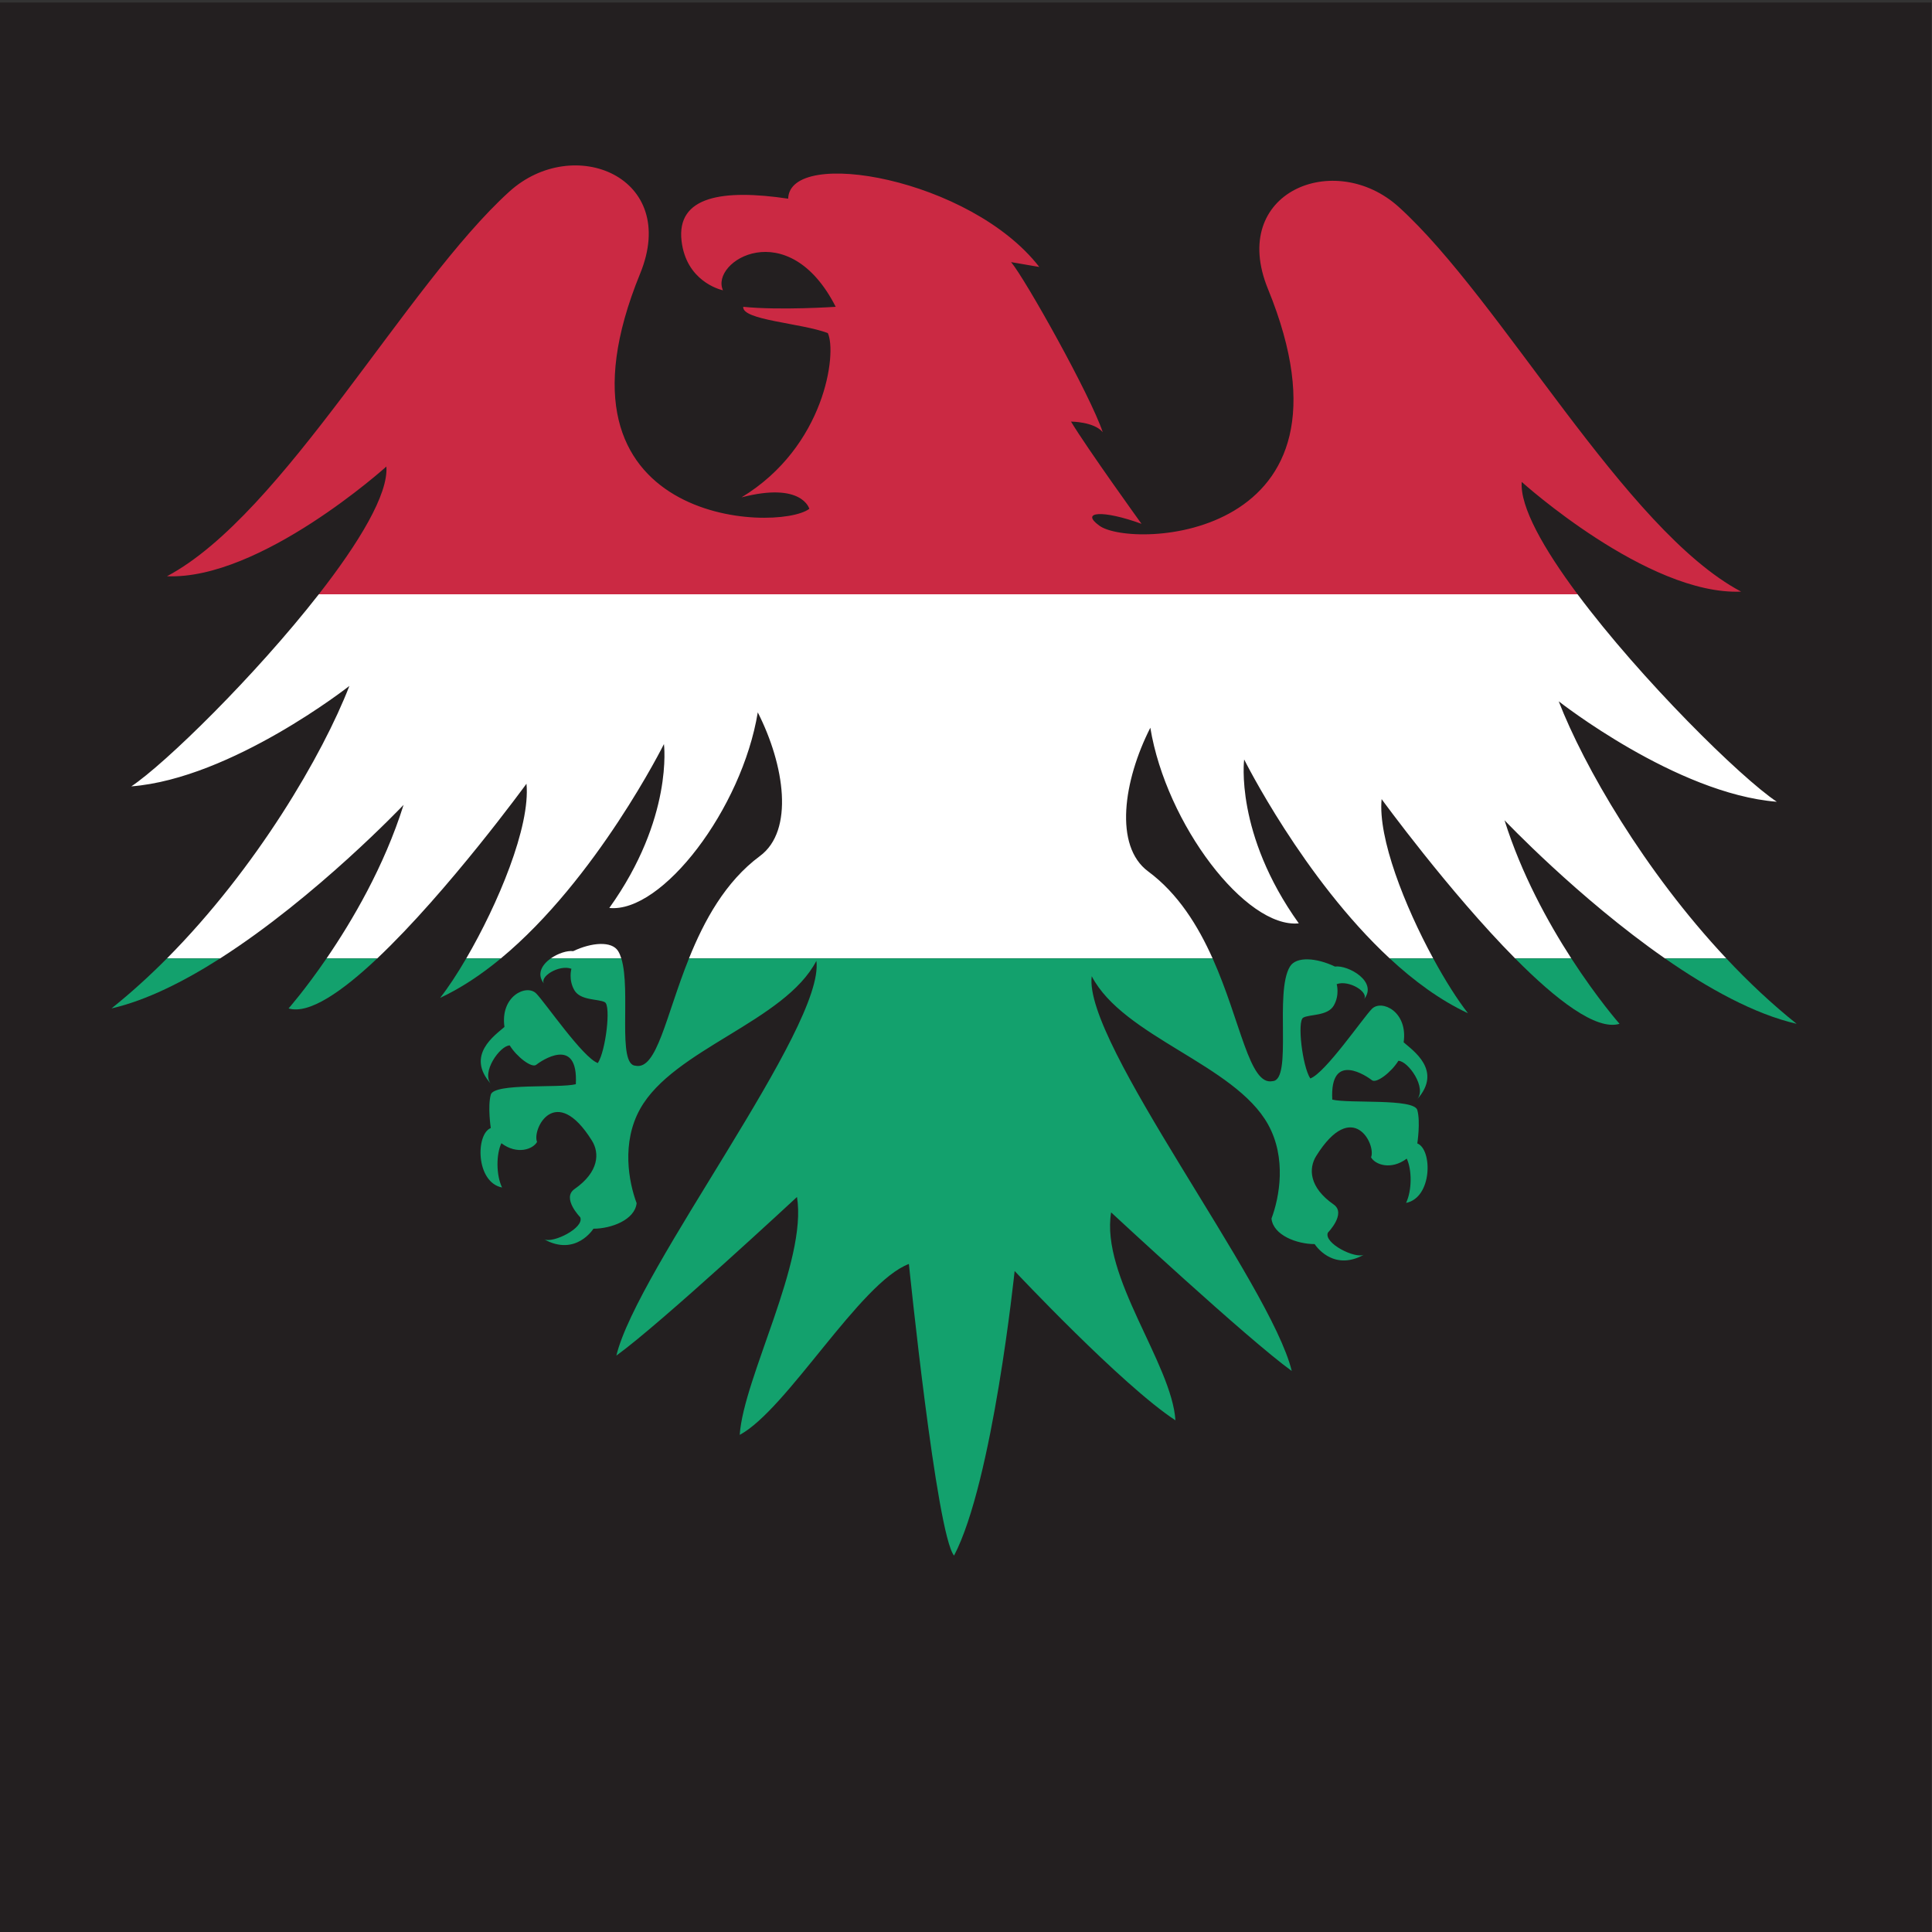
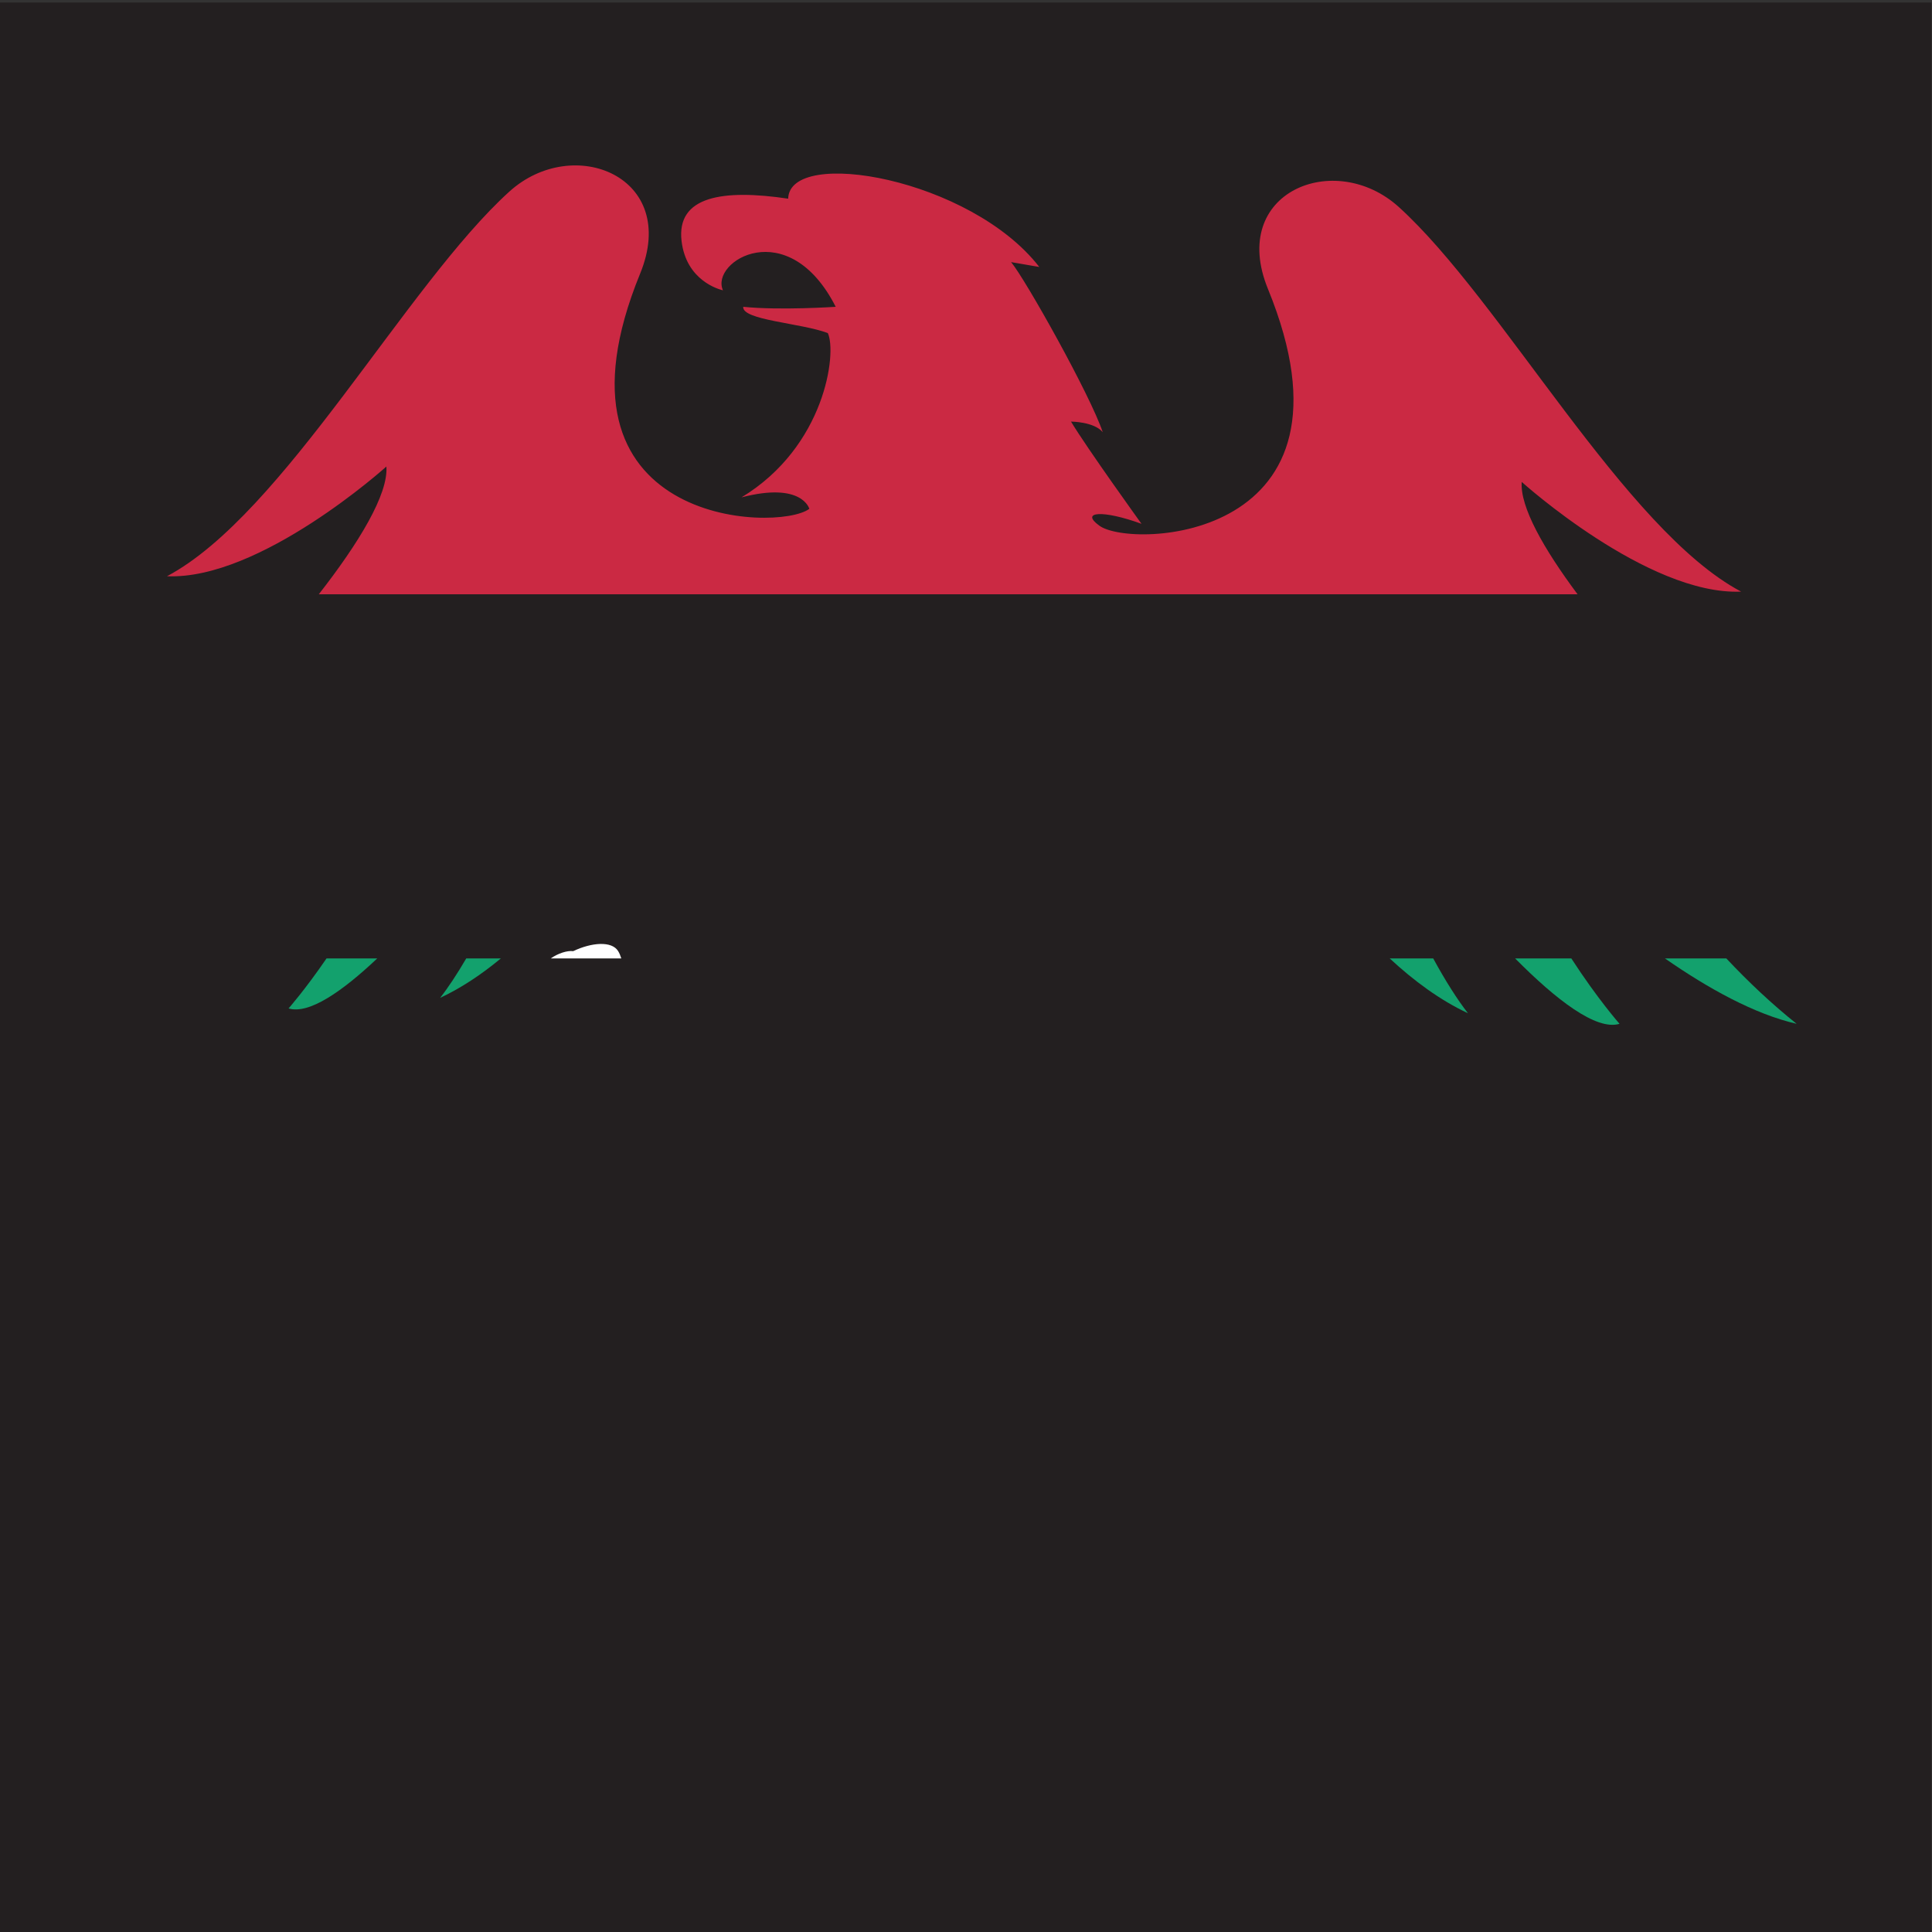
<svg xmlns="http://www.w3.org/2000/svg" xmlns:ns1="http://sodipodi.sourceforge.net/DTD/sodipodi-0.dtd" xmlns:ns2="http://www.inkscape.org/namespaces/inkscape" version="1.1" id="svg5606" xml:space="preserve" width="800" height="800" viewBox="0 0 800 800" ns1:docname="Hungary-flag-eagle-publicdomainvectors.org.svg" ns2:version="0.92.4 (5da689c313, 2019-01-14)">
  <rect x="0" y="0" width="800" height="800" fill="#333333" stroke="none" />
  <defs id="defs5610">
    <clipPath clipPathUnits="userSpaceOnUse" id="clipPath5622">
      <path d="M 0,600 H 600 V 0 H 0 Z" id="path5620" ns2:connector-curvature="0" />
    </clipPath>
  </defs>
  <ns1:namedview pagecolor="#ffffff" bordercolor="#666666" borderopacity="1" objecttolerance="10" gridtolerance="10" guidetolerance="10" ns2:pageopacity="0" ns2:pageshadow="2" ns2:window-width="724" ns2:window-height="480" id="namedview5608" showgrid="false" ns2:zoom="0.295" ns2:cx="400" ns2:cy="400" ns2:window-x="0" ns2:window-y="0" ns2:window-maximized="0" ns2:current-layer="g5614" />
  <g id="g5614" ns2:groupmode="layer" ns2:label="Hungary-flag-eagle-publicdomainvectors.org" transform="matrix(1.333,0,0,-1.333,0,800)">
    <g id="g5616">
      <g id="g5618" clip-path="url(#clipPath5622)">
        <path d="M 600,0 H 0 v 599.359 h 600 z" style="fill:#231f20;fill-opacity:1;fill-rule:nonzero;stroke:none" id="path5624" ns2:connector-curvature="0" />
        <path d="m 434.521,535.845 c -19.884,18.012 -52.963,4.652 -40.647,-25.454 32.014,-78.25 -42.563,-80.894 -52.417,-73.503 -6.021,4.38 1.094,4.927 13.139,0.546 0,0 -16.971,23.539 -21.898,31.751 0,0 7.117,0 9.853,-3.284 -3.833,11.495 -24.088,47.624 -28.465,52.824 l 8.757,-1.503 c -21.349,27.549 -77.593,37.359 -78.005,21.211 -20.255,3.011 -34.761,0.82 -33.12,-13.138 1.446,-12.284 11.567,-15.028 12.862,-15.324 -4.095,9.035 20.245,23.879 35.023,-5.125 0,0 -17.23,-1.172 -28.727,0 -0.409,-4.168 17.929,-5.007 26.277,-8.163 2.876,-6.147 -0.821,-35.297 -26.821,-51.036 18.885,4.928 21.074,-3.559 21.074,-3.559 -9.856,-7.391 -84.564,-5.168 -52.552,73.079 12.316,30.108 -20.763,43.471 -40.646,25.457 C 126.3,511.717 88.004,440.311 51.874,421.151 c 29.012,-1.233 68.152,34.077 68.152,34.077 0.637,-8.591 -8.53,-23.716 -21,-39.689 h 391.031 c -10.563,14.165 -17.926,27.182 -17.355,34.911 0,0 39.14,-35.31 68.152,-34.078 -36.127,19.16 -74.428,90.564 -106.333,119.473" style="fill:#cb2943;fill-opacity:1;fill-rule:nonzero;stroke:none" id="path5626" ns2:connector-curvature="0" />
        <path d="m 192.009,304.715 c -1.969,3.184 -8.209,2.708 -13.956,-0.027 -1.827,0.245 -4.716,-0.675 -6.953,-2.253 h 21.902 c -0.27,0.87 -0.596,1.637 -0.993,2.28" style="fill:#ffffff;fill-opacity:1;fill-rule:nonzero;stroke:none" id="path5628" ns2:connector-curvature="0" />
-         <path d="m 40.789,355.871 c 31.201,2.462 67.742,31.204 67.742,31.204 -8.235,-21.276 -28.807,-56.593 -56.67,-84.64 h 16.522 c 29.914,19.109 56.981,47.688 56.981,47.688 -6.019,-19.171 -16.031,-36.16 -23.926,-47.688 h 15.753 c 21.898,20.679 46.353,54.258 46.353,54.258 1.273,-13.356 -8.949,-37.541 -18.707,-54.258 h 10.758 c 29.757,24.632 50.649,66.575 50.649,66.575 0,0 3.011,-22.991 -16.97,-50.911 16.422,-1.641 41.193,30.791 46.12,60.763 8.349,-16.423 11.338,-36.733 0.685,-44.616 -10.782,-7.977 -17.365,-20.14 -22.057,-31.811 h 162.659 c -4.535,10.125 -10.716,20.14 -20.032,27.032 -10.651,7.887 -7.662,28.195 0.686,44.617 4.925,-29.971 29.696,-62.406 46.119,-60.764 -19.979,27.921 -16.971,50.911 -16.971,50.911 0,0 18.373,-36.891 45.203,-61.796 h 13.518 c -8.85,16.289 -17.177,37.351 -16.021,49.481 0,0 20.972,-28.798 41.464,-49.481 h 17.461 c -7.254,11.216 -15.508,26.239 -20.744,42.91 0,0 22.883,-24.162 49.824,-42.91 h 19.064 c -25.513,27.183 -44.281,59.781 -52.055,79.861 0,0 36.541,-28.737 67.742,-31.202 -11.23,7.487 -42.147,37.972 -61.882,64.445 H 99.026 C 79.315,390.286 51.349,362.914 40.789,355.871" style="fill:#ffffff;fill-opacity:1;fill-rule:nonzero;stroke:none" id="path5630" ns2:connector-curvature="0" />
-         <path d="m 34.631,286.898 c 10.79,2.473 22.473,8.333 33.752,15.537 H 51.861 c -5.476,-5.512 -11.229,-10.748 -17.23,-15.537" style="fill:#13a16d;fill-opacity:1;fill-rule:nonzero;stroke:none" id="path5632" ns2:connector-curvature="0" />
        <path d="m 89.644,286.898 c 6.294,-1.917 16.602,5.201 27.547,15.537 H 101.438 C 94.791,292.732 89.644,286.898 89.644,286.898" style="fill:#13a16d;fill-opacity:1;fill-rule:nonzero;stroke:none" id="path5634" ns2:connector-curvature="0" />
        <path d="m 558.098,282.116 c -7.711,6.155 -15.018,13.044 -21.846,20.319 h -19.064 c 13.405,-9.33 27.816,-17.317 40.91,-20.319" style="fill:#13a16d;fill-opacity:1;fill-rule:nonzero;stroke:none" id="path5636" ns2:connector-curvature="0" />
        <path d="m 503.084,282.116 c 0,0 -6.862,7.781 -14.976,20.319 h -17.461 c 12.699,-12.816 25.212,-22.517 32.437,-20.319" style="fill:#13a16d;fill-opacity:1;fill-rule:nonzero;stroke:none" id="path5638" ns2:connector-curvature="0" />
        <path d="m 456.006,285.402 c -3.248,4.141 -7.07,10.165 -10.802,17.033 h -13.518 c 7.516,-6.977 15.694,-13.011 24.32,-17.033" style="fill:#13a16d;fill-opacity:1;fill-rule:nonzero;stroke:none" id="path5640" ns2:connector-curvature="0" />
        <path d="m 136.724,290.18 c 6.582,3.07 12.903,7.316 18.871,12.255 h -10.758 c -2.842,-4.868 -5.644,-9.106 -8.113,-12.255" style="fill:#13a16d;fill-opacity:1;fill-rule:nonzero;stroke:none" id="path5642" ns2:connector-curvature="0" />
-         <path d="m 197.415,269.095 c -5.786,0.254 -1.337,23.419 -4.413,33.34 H 171.1 c -2.791,-1.967 -4.565,-4.958 -1.982,-7.997 -1.917,2.187 4.589,6.213 8.387,4.774 0,0 -0.993,-3.387 0.924,-6.672 1.915,-3.282 7.559,-2.632 9.478,-3.728 1.912,-1.099 0.273,-15.052 -2.191,-18.888 -4.653,1.644 -16.423,18.888 -19.161,21.627 -3.002,3.006 -11.22,-0.821 -9.852,-10.403 -2.739,-2.462 -12.318,-8.76 -4.108,-17.793 -3.282,3.558 2.74,12.045 5.75,12.045 2.19,-3.556 6.84,-7.113 8.21,-6.021 1.371,1.096 13.138,9.303 12.317,-6.024 -5.266,-1.297 -25.385,0.447 -26.412,-3.247 -1.025,-3.696 0,-10.368 0,-10.368 -4.72,-1.846 -4.72,-16.833 3.491,-18.473 -1.847,3.899 -1.847,10.262 -0.206,13.753 4.927,-3.696 9.852,-1.848 11.086,0.409 -1.644,3.899 5.685,18.569 17.038,0.411 2.395,-3.831 2.261,-9.716 -5.404,-15.054 -4.051,-2.819 1.778,-8.758 1.778,-8.758 1.369,-3.285 -8.485,-8.208 -11.222,-6.84 9.853,-5.478 15.327,3.281 15.327,3.281 5.473,0 12.864,2.731 13.412,7.937 -2.463,6.571 -4.76,18.815 1.093,29.287 10.401,18.614 44.89,27.096 54.744,45.982 2.734,-20.527 -55.564,-95.519 -62.135,-122.624 13.687,9.856 56.111,49.272 56.111,49.272 3.285,-19.98 -16.615,-56.191 -17.79,-73.901 14.677,7.88 37.363,47.352 52.554,53.099 0,0 8.554,-84.029 14.028,-90.599 12.043,22.992 18.815,88.409 18.815,88.409 0,0 33.393,-35.582 49.957,-46.382 -1.18,17.706 -23.267,44.61 -19.983,64.594 0,0 42.426,-39.415 56.111,-49.267 -6.567,27.095 -64.869,102.093 -62.131,122.621 9.854,-18.885 44.342,-27.373 54.74,-45.984 5.853,-10.475 3.56,-22.719 1.096,-29.291 0.545,-5.202 7.936,-7.933 13.412,-7.933 0,0 5.472,-8.756 15.325,-3.285 -2.735,-1.368 -12.589,3.56 -11.222,6.842 0,0 5.829,5.942 1.782,8.757 -7.664,5.34 -7.803,11.223 -5.406,15.058 11.35,18.157 18.679,3.493 17.037,-0.41 1.231,-2.258 6.161,-4.106 11.087,-0.413 1.642,-3.488 1.642,-9.85 -0.208,-13.753 8.211,1.643 8.211,16.629 3.492,18.475 0,0 1.027,6.672 0,10.367 -1.028,3.698 -21.143,1.951 -26.414,3.245 -0.82,15.328 10.949,7.121 12.317,6.025 1.371,-1.089 6.023,2.463 8.211,6.024 3.013,0 9.033,-8.487 5.749,-12.049 8.211,9.034 -1.368,15.334 -4.108,17.797 1.372,9.578 -6.846,13.408 -9.852,10.399 -2.738,-2.739 -14.507,-19.982 -19.158,-21.624 -2.464,3.835 -4.105,17.79 -2.19,18.885 1.914,1.096 7.561,0.45 9.475,3.734 1.92,3.285 0.926,6.672 0.926,6.672 3.795,1.436 10.302,-2.587 8.389,-4.779 4.654,5.475 -4.832,10.803 -8.936,10.249 -5.748,2.739 -11.99,3.215 -13.958,0.027 -4.929,-7.962 0.887,-35.34 -5.408,-35.617 -7.237,-1.535 -9.841,18.494 -18.631,38.12 H 214.022 c -7.217,-17.957 -9.957,-34.748 -16.607,-33.34" style="fill:#13a16d;fill-opacity:1;fill-rule:nonzero;stroke:none" id="path5644" ns2:connector-curvature="0" />
      </g>
    </g>
  </g>
</svg>